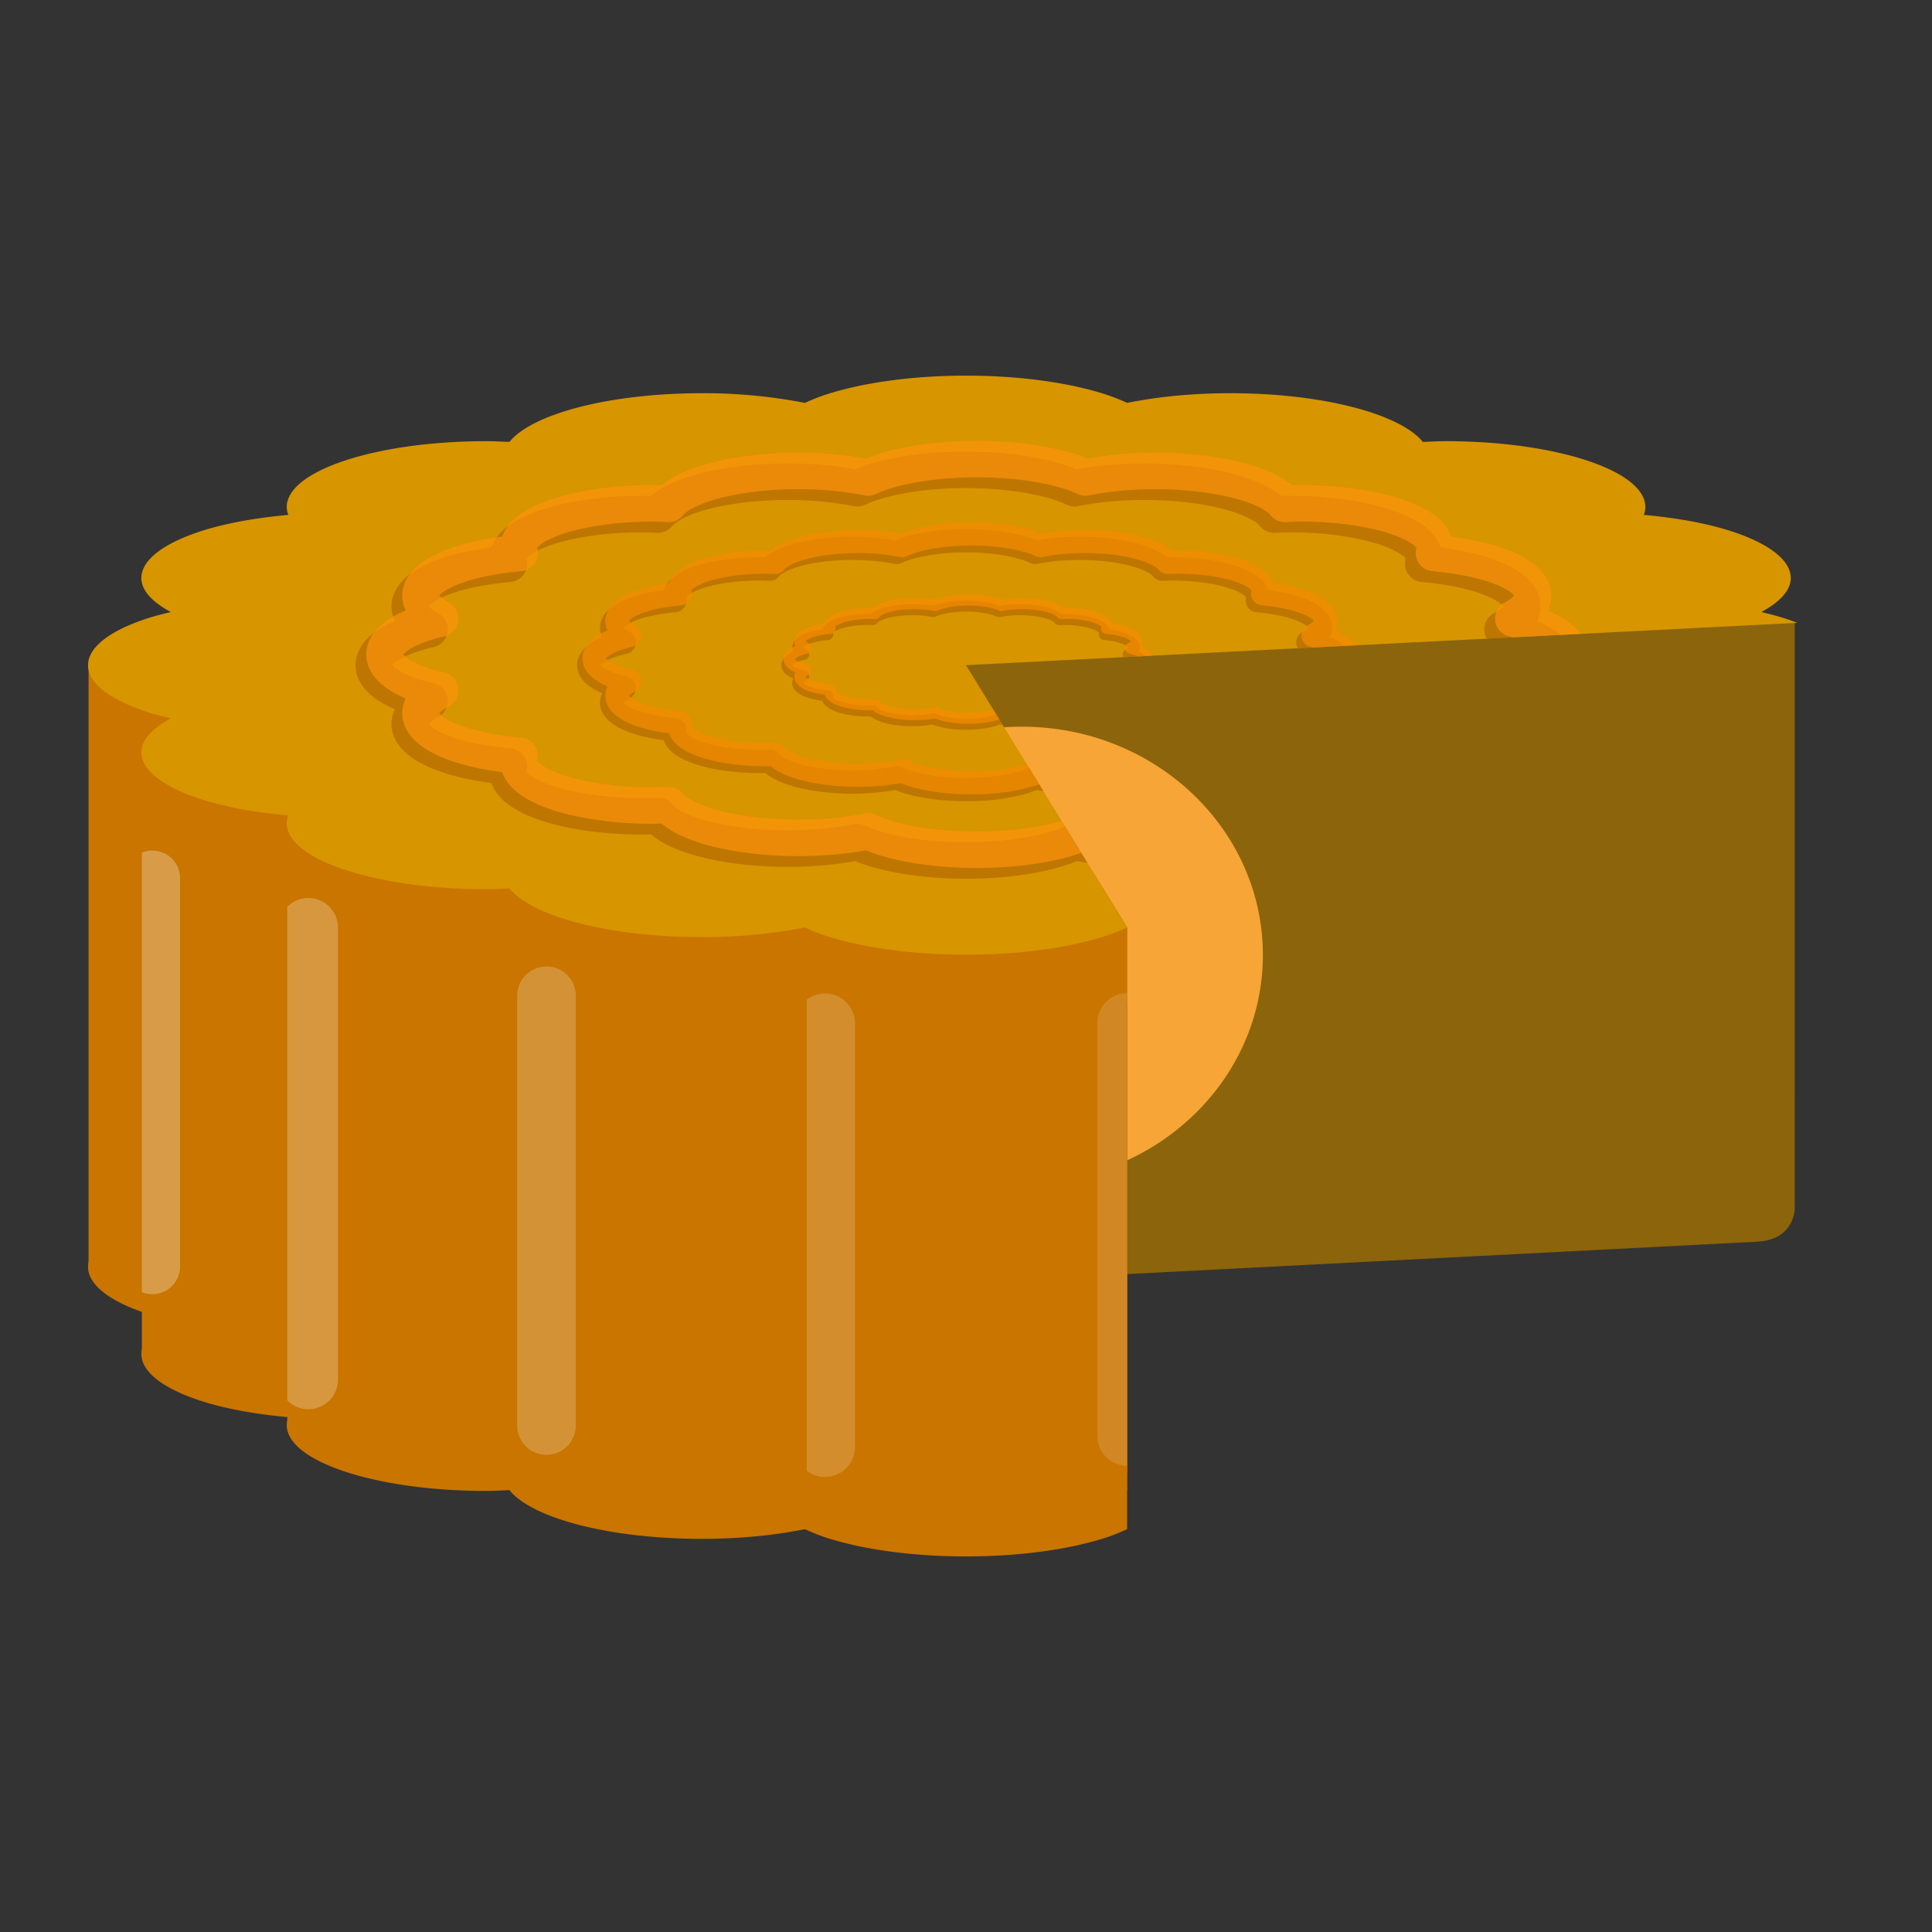
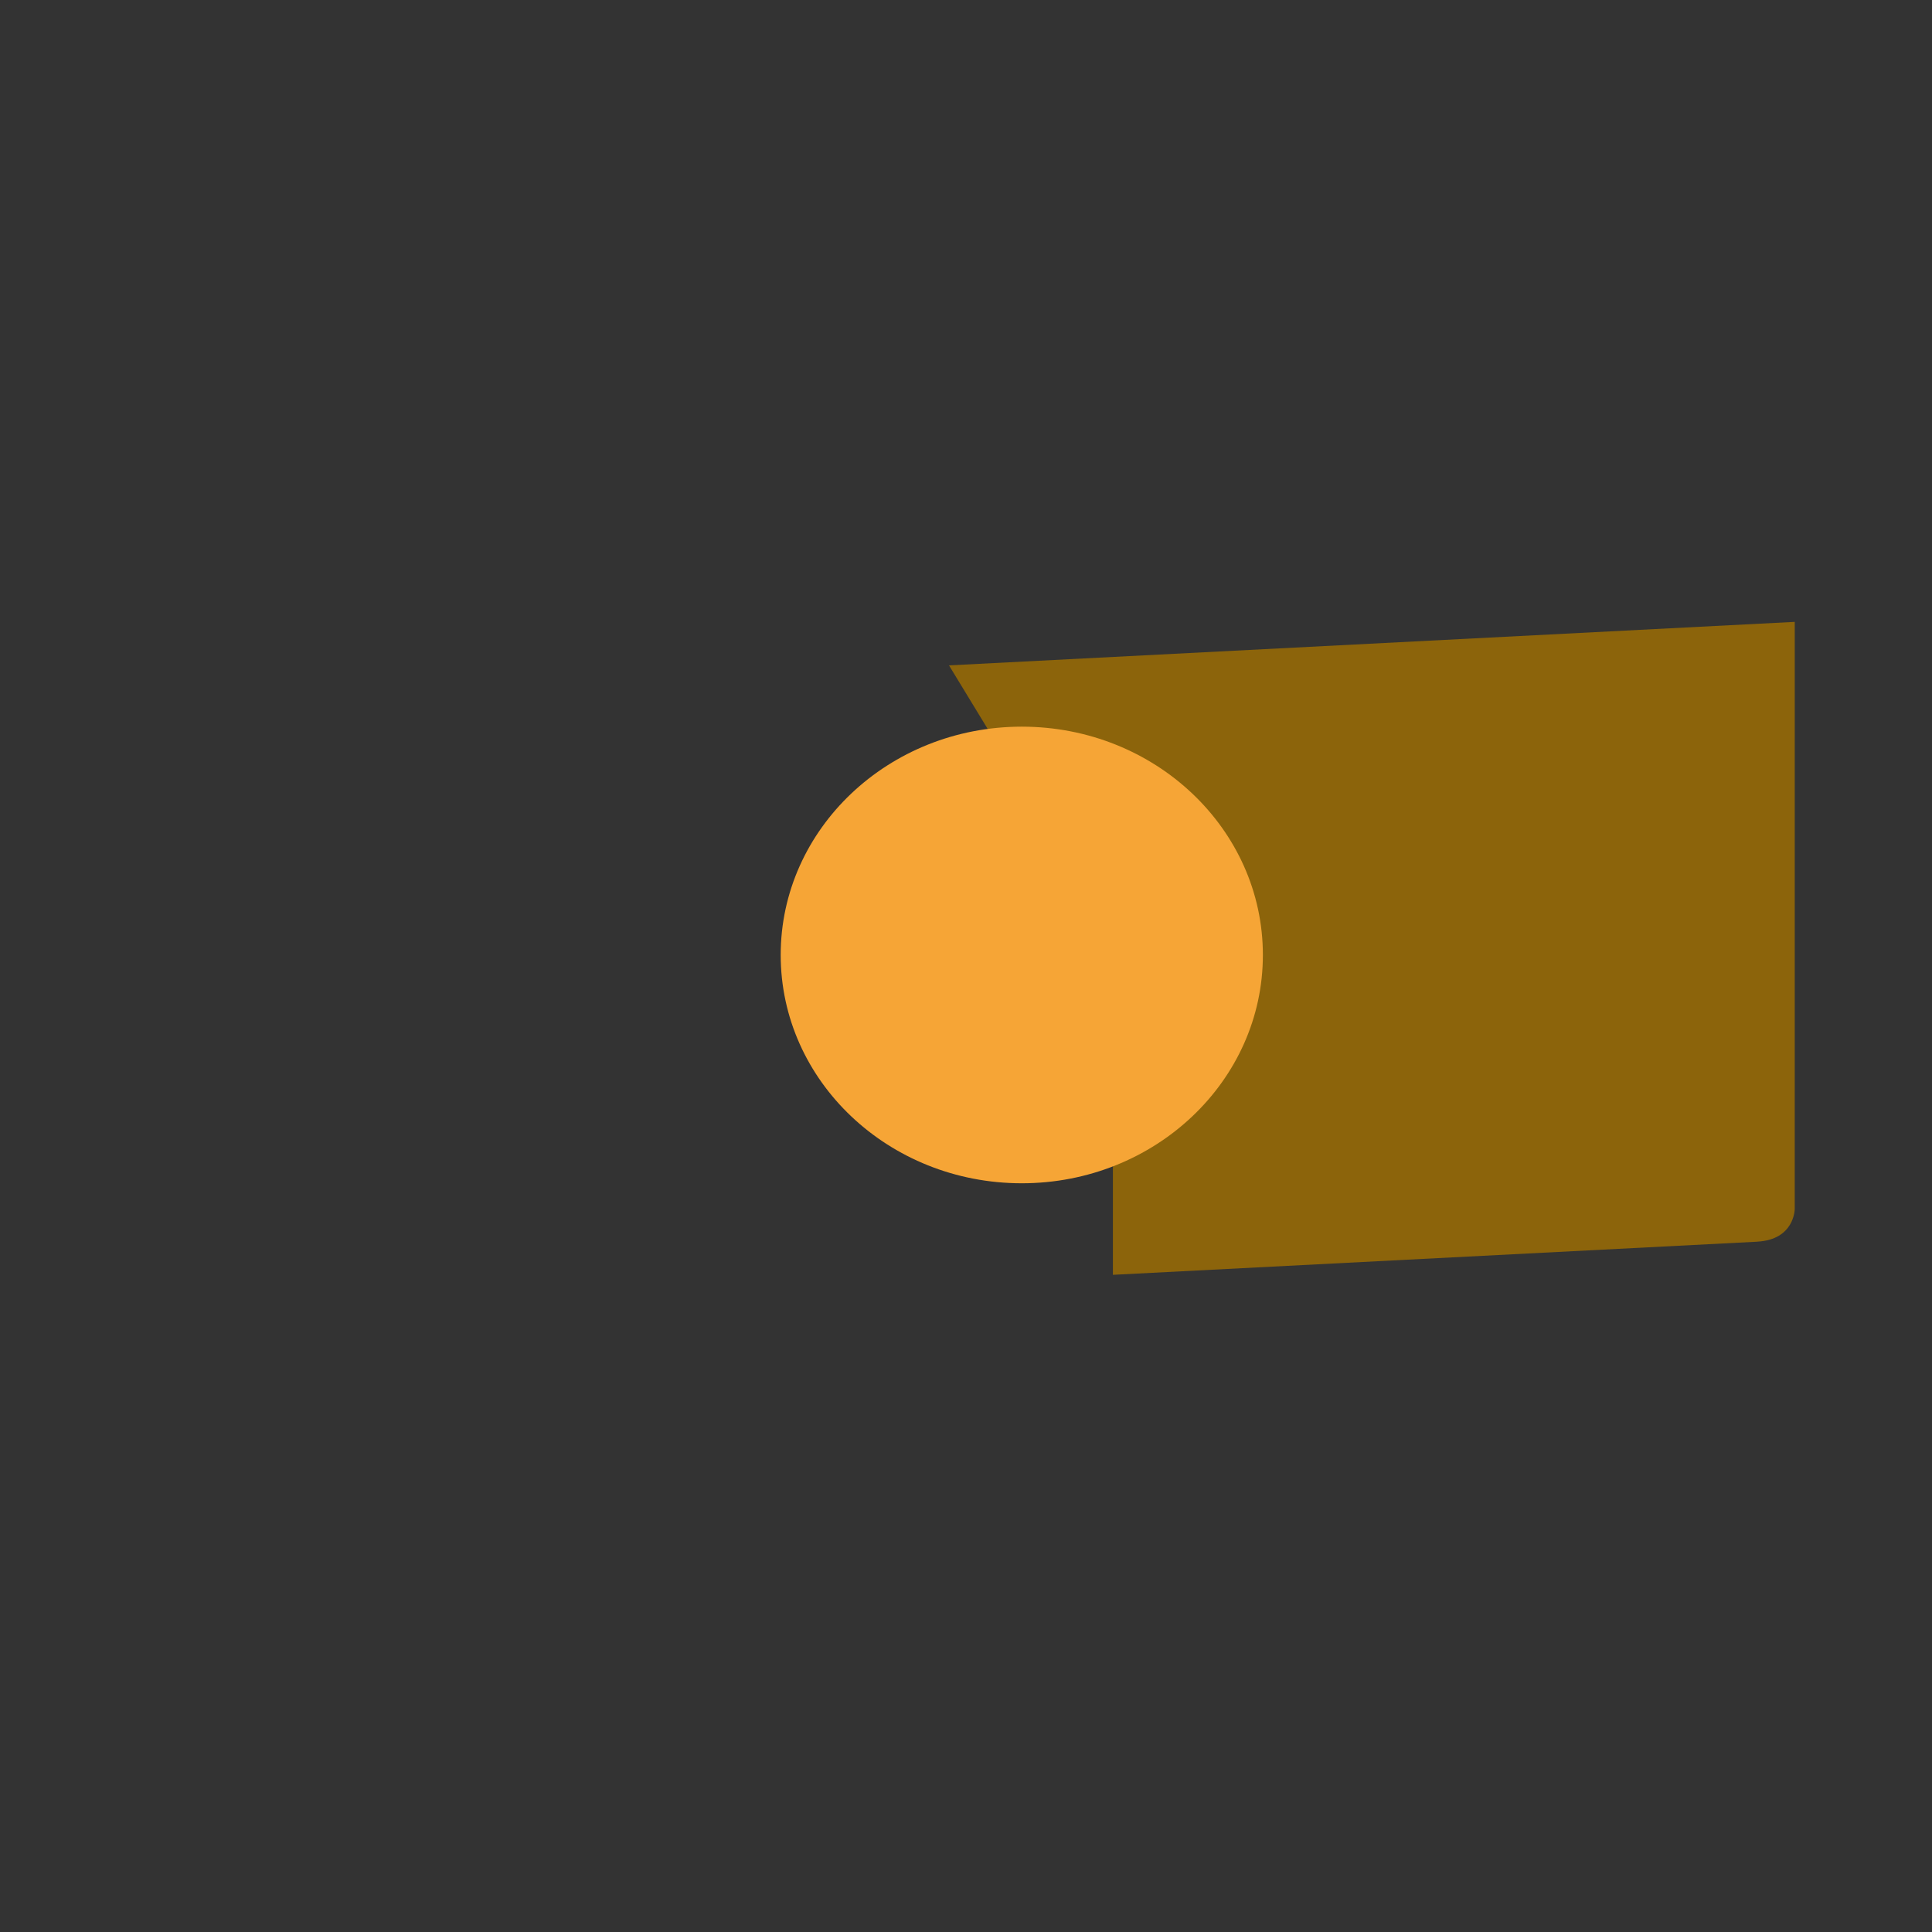
<svg xmlns="http://www.w3.org/2000/svg" height="128" width="128">
  <rect width="100%" height="100%" fill="#333333" stroke="none" />
  <defs>
    <linearGradient id="a">
      <stop offset="0" />
      <stop offset="1" stop-opacity="0" />
    </linearGradient>
    <clipPath id="g">
      <path fill="#007cc9" stroke-width="5.441" stroke-linecap="round" stroke-linejoin="round" paint-order="stroke fill markers" d="M75.722 52.692h16.393v24.746H75.722z" />
    </clipPath>
    <clipPath id="f">
      <path fill="#007cc9" stroke-width="5.441" stroke-linecap="round" stroke-linejoin="round" paint-order="stroke fill markers" d="M69.742 55.616h16.393v24.746H69.742z" />
    </clipPath>
    <clipPath id="e">
      <path fill="#00c981" stroke-width="5.441" stroke-linecap="round" stroke-linejoin="round" paint-order="stroke fill markers" d="M51.643 58.311h16.393v24.746H51.643z" />
    </clipPath>
    <clipPath id="d">
      <path fill="#00c981" stroke-width="5.441" stroke-linecap="round" stroke-linejoin="round" paint-order="stroke fill markers" d="M39.441 57.588h16.393v24.746H39.441z" />
    </clipPath>
    <clipPath id="c">
      <path fill="#00c981" stroke-width="5.441" stroke-linecap="round" stroke-linejoin="round" paint-order="stroke fill markers" d="M30.285 55.616h16.393v24.746H30.285z" />
    </clipPath>
    <clipPath id="h">
      <path fill="#00c981" stroke-width="5.441" stroke-linecap="round" stroke-linejoin="round" paint-order="stroke fill markers" d="M24.305 52.692h16.393v24.746H24.305z" />
    </clipPath>
    <clipPath id="b">
-       <path d="M17.258 26.251v84.95h94.92V26.25zm88.64 20.43v52.068l-32.406 1.492-8.67 2.508V59.896L58.197 49.11z" opacity=".355" fill="#d79500" stroke-width="2" stroke-linecap="round" stroke-linejoin="round" paint-order="stroke fill markers" />
-     </clipPath>
+       </clipPath>
  </defs>
  <path d="M118.907 41.201l-56.033 2.882 10.859 17.84V84.46l42.683-2.194.01-.003c2.48-.134 2.48-2.171 2.48-2.171z" fill="#8c640b" stroke-width="1.647" />
  <ellipse cx="67.696" cy="63.269" rx="15.973" ry="15.126" fill="#f6a536" stroke-width="4.103" stroke-linecap="round" stroke-linejoin="round" paint-order="stroke fill markers" />
  <g transform="matrix(1.611 0 0 1.611 -29.755 -35.046)" clip-path="url(#b)" stroke-linecap="round" stroke-linejoin="round">
    <g fill="#c97500">
      <path d="M58.2 61.948c-2.267 0-4.32.304-5.805.793-.305.1-.569.213-.823.329a21.815 21.815 0 0 0-4.234-.399c-2.267 0-4.318.303-5.803.793-1.001.33-1.737.747-2.115 1.211-.316-.012-.625-.031-.951-.031-2.267 0-4.318.303-5.803.793-1.485.49-2.404 1.166-2.404 1.914 0 .11.027.217.066.324-1.392.126-2.649.359-3.64.686-1.486.49-2.405 1.166-2.405 1.914 0 .513.457.987 1.21 1.396-.35.084-.694.171-.999.272-1.485.49-2.404 1.166-2.404 1.914 0 .747.919 1.424 2.404 1.914.305.1.647.187.996.271-.75.409-1.207.882-1.207 1.395 0 .747.92 1.424 2.405 1.914.99.327 2.247.56 3.638.685a.956.956 0 0 0-.064.326c0 .748.919 1.425 2.404 1.915 1.485.49 3.536.793 5.803.793.326 0 .635-.021.95-.034.38.465 1.115.881 2.116 1.211 1.485.49 3.536.793 5.803.793 1.555 0 2.997-.15 4.236-.398.254.115.516.23.82.33 1.486.49 3.539.79 5.805.79.567 0 1.12-.018 1.655-.054 1.602-.108 3.034-.369 4.148-.736.304-.1.567-.215.82-.33 1.24.248 2.68.398 4.237.398.566 0 1.12-.018 1.654-.054 1.603-.109 3.036-.371 4.15-.739 1.001-.33 1.735-.746 2.114-1.21.315.011.625.033.95.033.567 0 1.12-.021 1.655-.057 1.603-.108 3.034-.37 4.148-.736 1.486-.49 2.405-1.167 2.405-1.915 0-.11-.026-.219-.065-.326.35-.031.703-.06 1.032-.105a15.119 15.119 0 0 0 2.609-.58c1.485-.49 2.404-1.167 2.404-1.914 0-.513-.459-.986-1.21-1.395.35-.084.692-.17.997-.271 1.486-.49 2.405-1.167 2.405-1.914 0-.748-.92-1.425-2.405-1.914-.304-.1-.647-.188-.996-.272.751-.409 1.21-.884 1.21-1.396 0-.748-.92-1.425-2.405-1.914-.991-.327-2.25-.56-3.64-.686.005-.016.016-.032.02-.049a.928.928 0 0 0 .044-.275c0-.748-.92-1.424-2.405-1.914-1.485-.49-3.536-.793-5.802-.793-.326 0-.636.019-.951.031-.028-.034-.047-.069-.079-.102-.4-.423-1.106-.803-2.035-1.109-1.485-.49-3.538-.793-5.804-.793-.567 0-1.12.02-1.655.057-.932.063-1.792.184-2.58.342a8.042 8.042 0 0 0-.822-.329c-1.485-.49-3.536-.793-5.803-.793z" stroke-width="1.296" paint-order="stroke fill markers" />
      <g stroke-width="5.441">
        <path paint-order="stroke fill markers" d="M77.914 49.11h16.393v24.746H77.914z" />
        <path paint-order="stroke fill markers" d="M75.722 52.692h16.393v24.746H75.722z" />
        <path paint-order="stroke fill markers" d="M69.742 55.616h16.393v24.746H69.742z" />
-         <path paint-order="stroke fill markers" d="M60.874 57.588h16.393v24.746H60.874z" />
+         <path paint-order="stroke fill markers" d="M60.874 57.588h16.393v24.746H60.874" />
        <path paint-order="stroke fill markers" d="M50.014 58.311h16.393v24.746H50.014z" />
        <path paint-order="stroke fill markers" d="M39.153 57.588h16.393v24.746H39.153z" />
        <path paint-order="stroke fill markers" d="M30.285 55.616h16.393v24.746H30.285z" />
        <path paint-order="stroke fill markers" d="M24.305 52.692h16.393v24.746H24.305z" />
        <path paint-order="stroke fill markers" d="M22.113 49.11h16.393v24.746H22.113z" />
      </g>
    </g>
    <path d="M58.2 37.202c-2.267 0-4.32.304-5.805.793-.305.1-.569.213-.823.328a21.815 21.815 0 0 0-4.234-.398c-2.267 0-4.318.303-5.803.793-1.001.33-1.737.747-2.115 1.21-.316-.011-.625-.03-.951-.03-2.267 0-4.318.303-5.803.793-1.485.49-2.404 1.166-2.404 1.914 0 .11.027.217.066.324-1.392.126-2.649.358-3.64.685-1.486.49-2.405 1.167-2.405 1.915 0 .513.457.987 1.21 1.396-.35.084-.694.17-.999.271-1.485.49-2.404 1.167-2.404 1.915 0 .747.919 1.424 2.404 1.914.305.1.647.187.996.271-.75.409-1.207.882-1.207 1.395 0 .747.92 1.424 2.405 1.914.99.327 2.247.56 3.638.685a.956.956 0 0 0-.064.326c0 .748.919 1.425 2.404 1.914 1.485.49 3.536.793 5.803.793.326 0 .635-.02.95-.033.38.465 1.115.88 2.116 1.211 1.485.49 3.536.793 5.803.793 1.555 0 2.997-.15 4.236-.398.254.115.516.23.82.33 1.486.49 3.539.79 5.805.79.567 0 1.12-.018 1.655-.054 1.602-.108 3.034-.369 4.148-.736.304-.1.567-.215.82-.33 1.24.248 2.68.398 4.237.398.566 0 1.12-.018 1.654-.055 1.603-.108 3.036-.37 4.15-.738 1.001-.33 1.735-.746 2.114-1.21.315.011.625.032.95.032.567 0 1.12-.02 1.655-.056 1.603-.108 3.034-.37 4.148-.737 1.486-.49 2.405-1.166 2.405-1.914 0-.11-.026-.219-.065-.326.35-.031.703-.06 1.032-.105a15.119 15.119 0 0 0 2.609-.58c1.485-.49 2.404-1.167 2.404-1.914 0-.514-.459-.986-1.21-1.395.35-.084.692-.17.997-.271 1.486-.49 2.405-1.167 2.405-1.914 0-.748-.92-1.425-2.405-1.915-.304-.1-.647-.187-.996-.271.751-.409 1.21-.884 1.21-1.396 0-.748-.92-1.425-2.405-1.915-.991-.326-2.25-.56-3.64-.685.005-.016.016-.033.02-.049a.928.928 0 0 0 .044-.275c0-.748-.92-1.425-2.405-1.914-1.485-.49-3.536-.793-5.802-.793-.326 0-.636.019-.951.03-.028-.033-.047-.068-.079-.1-.4-.424-1.106-.804-2.035-1.11-1.485-.49-3.538-.793-5.804-.793-.567 0-1.12.02-1.655.057-.932.063-1.792.184-2.58.341a8.042 8.042 0 0 0-.822-.328c-1.485-.49-3.536-.793-5.803-.793z" fill="#d79500" stroke-width="1.296" paint-order="stroke fill markers" />
    <g opacity=".355" fill="none">
      <path clip-path="url(#c)" d="M31.152 78.492V59.9" opacity=".7" stroke="#fff" stroke-width="2.434" />
      <path clip-path="url(#d)" d="M40.944 80.38V62.704" opacity=".6" stroke="#fff" stroke-width="2.409" />
      <path clip-path="url(#e)" d="M52.395 81.257v-17.41" opacity=".5" stroke="#fff" stroke-width="2.476" />
      <path d="M64.822 80.81V63.82" opacity=".4" stroke="#fff" stroke-width="2.446" />
      <path d="M76.977 78.923V62.09" opacity=".4" stroke="#000" stroke-width="1.881" />
      <path clip-path="url(#f)" d="M85.522 74.741V59.552" opacity=".5" stroke="#000" stroke-width="1.76" />
      <path clip-path="url(#g)" d="M92.114 71.718V57.834" opacity=".6" stroke="#000" stroke-width="1.703" />
      <path clip-path="url(#h)" d="M24.734 57.872v15.966" opacity=".8" stroke="#fff" stroke-width="2.281" />
    </g>
    <path d="M58.199 41.077c-1.529 0-2.914.205-3.916.535a5.426 5.426 0 0 0-.554.222 14.716 14.716 0 0 0-2.857-.27c-1.529 0-2.912.205-3.914.536-.675.222-1.172.503-1.427.817-.213-.009-.422-.021-.642-.021-1.529 0-2.912.204-3.914.534-1.002.33-1.622.787-1.622 1.292 0 .074.019.146.045.218-.939.085-1.787.242-2.456.463-1.002.33-1.622.787-1.622 1.29 0 .347.308.667.816.943a8.608 8.608 0 0 0-.673.183c-1.002.33-1.622.787-1.622 1.291 0 .504.62.961 1.622 1.291.205.068.436.127.671.184-.506.275-.814.594-.814.94 0 .504.62.961 1.622 1.291.669.22 1.516.378 2.455.463a.645.645 0 0 0-.044.22c0 .504.62.96 1.622 1.291 1.002.33 2.385.535 3.914.535.22 0 .429-.014.642-.022.255.313.751.594 1.427.816 1.002.33 2.385.535 3.914.535 1.05 0 2.022-.101 2.858-.268.17.077.348.155.553.222 1.002.33 2.387.534 3.916.534.382 0 .755-.013 1.116-.037 1.081-.073 2.047-.249 2.798-.497.205-.067.383-.145.554-.222.836.167 1.807.268 2.857.268.383 0 .756-.012 1.116-.037 1.081-.073 2.048-.25 2.8-.498.675-.222 1.17-.503 1.425-.816.214.008.422.022.642.022.382 0 .756-.014 1.116-.038 1.081-.073 2.047-.25 2.798-.497 1.002-.33 1.622-.787 1.622-1.291a.645.645 0 0 0-.043-.22c.235-.021.474-.04.695-.071.663-.093 1.26-.226 1.76-.392 1.003-.33 1.623-.787 1.623-1.29 0-.347-.31-.666-.817-.941.236-.057.467-.116.673-.184 1.002-.33 1.622-.787 1.622-1.29 0-.505-.62-.962-1.622-1.292a8.603 8.603 0 0 0-.672-.183c.507-.276.816-.596.816-.942 0-.504-.62-.96-1.622-1.291-.669-.22-1.518-.378-2.456-.463l.014-.033a.626.626 0 0 0 .03-.185c0-.505-.62-.961-1.623-1.292-1.001-.33-2.385-.534-3.914-.534-.22 0-.428.012-.642.02-.018-.022-.031-.046-.052-.068-.27-.286-.747-.542-1.373-.748-1.002-.33-2.387-.535-3.916-.535-.382 0-.755.014-1.116.038-.629.042-1.209.124-1.74.23a5.424 5.424 0 0 0-.555-.22c-1.002-.331-2.385-.536-3.914-.536z" fill="none" stroke="#af6300" stroke-width="1.5" stroke-opacity=".619" paint-order="stroke fill markers" />
    <path d="M58.199 43.993c-.974 0-1.857.13-2.495.34-.13.044-.244.092-.353.141a9.375 9.375 0 0 0-1.82-.17c-.974 0-1.855.13-2.493.34-.43.142-.747.32-.91.52-.135-.005-.268-.013-.408-.013-.974 0-1.856.13-2.494.34-.638.211-1.033.502-1.033.823 0 .048.012.094.029.14-.599.054-1.139.154-1.565.294-.638.21-1.033.501-1.033.823 0 .22.196.424.52.6-.151.036-.298.073-.43.116-.638.21-1.033.502-1.033.823 0 .321.395.612 1.033.823.131.043.278.08.429.116-.323.176-.52.38-.52.6 0 .32.396.612 1.034.822.426.14.966.24 1.564.295a.41.41 0 0 0-.028.14c0 .321.395.612 1.033.822.638.21 1.52.341 2.494.341.14 0 .273-.009.409-.014.162.2.478.378.909.52.638.21 1.52.341 2.493.341.669 0 1.288-.065 1.82-.171.11.05.223.098.353.142.638.21 1.52.34 2.495.34.243 0 .481-.008.71-.024.69-.046 1.305-.159 1.783-.316a3.45 3.45 0 0 0 .353-.142 9.374 9.374 0 0 0 1.82.171c.244 0 .482-.008.711-.024.689-.046 1.305-.159 1.784-.317.43-.142.745-.32.908-.52.136.005.269.014.409.014.243 0 .481-.009.71-.024.69-.047 1.305-.159 1.783-.317.639-.21 1.034-.501 1.034-.822a.41.41 0 0 0-.028-.14c.15-.014.302-.026.443-.046a6.497 6.497 0 0 0 1.121-.249c.639-.21 1.034-.501 1.034-.823 0-.22-.198-.423-.52-.599a5.48 5.48 0 0 0 .428-.116c.638-.211 1.033-.502 1.033-.823 0-.321-.395-.612-1.033-.823a5.483 5.483 0 0 0-.428-.116c.323-.176.52-.38.52-.6 0-.322-.395-.612-1.034-.823-.426-.14-.966-.24-1.564-.294l.009-.021a.399.399 0 0 0 .018-.119c0-.321-.394-.612-1.033-.822-.638-.21-1.52-.341-2.493-.341-.14 0-.273.008-.41.013-.01-.014-.02-.03-.033-.043-.171-.182-.475-.346-.874-.477-.639-.21-1.52-.34-2.495-.34-.243 0-.481.008-.71.024-.401.027-.77.079-1.11.146a3.454 3.454 0 0 0-.353-.14c-.638-.211-1.52-.341-2.493-.341z" fill="none" stroke="#af6300" stroke-width=".956" stroke-opacity=".619" paint-order="stroke fill markers" />
    <path d="M58.198 46.68c-.462 0-.881.061-1.184.161-.062.02-.116.044-.168.067a4.453 4.453 0 0 0-.864-.081c-.463 0-.882.062-1.185.162-.204.067-.354.152-.431.247-.065-.003-.128-.007-.195-.007-.462 0-.88.062-1.184.162-.303.1-.49.238-.49.39 0 .023.005.045.013.067-.284.026-.54.073-.743.14-.303.1-.49.238-.49.39 0 .105.092.202.246.286a2.607 2.607 0 0 0-.204.055c-.303.1-.49.238-.49.39 0 .153.187.291.49.391.062.02.132.039.203.056-.153.083-.246.18-.246.284 0 .153.188.291.49.391.203.067.46.114.743.14a.196.196 0 0 0-.013.067c0 .152.188.29.491.39.303.1.722.162 1.184.162.067 0 .13-.004.195-.007.077.095.227.18.431.247.303.1.722.162 1.185.162.317 0 .611-.03.864-.081.052.023.106.047.168.067.303.1.722.162 1.184.162.116 0 .229-.004.338-.011.327-.022.62-.076.847-.15.062-.021.115-.045.167-.068.253.05.547.081.865.081.116 0 .228-.003.338-.01a3.54 3.54 0 0 0 .847-.152c.204-.067.354-.152.43-.247.065.003.129.007.195.007.116 0 .229-.004.338-.011.327-.023.62-.076.846-.15.304-.1.491-.239.491-.391a.195.195 0 0 0-.013-.067c.071-.006.143-.012.21-.021.2-.028.381-.069.533-.119.303-.1.49-.238.49-.39 0-.105-.093-.202-.246-.285.071-.017.141-.035.203-.056.303-.1.491-.238.491-.39 0-.153-.188-.291-.49-.39a2.608 2.608 0 0 0-.204-.056c.153-.084.247-.18.247-.285 0-.153-.188-.291-.49-.391a3.432 3.432 0 0 0-.744-.14l.004-.01a.19.19 0 0 0 .01-.056c0-.153-.188-.29-.492-.39-.303-.1-.721-.163-1.184-.163-.066 0-.13.004-.194.007l-.016-.021c-.082-.086-.226-.164-.415-.226-.303-.1-.722-.162-1.185-.162a4.086 4.086 0 0 0-.864.081 1.638 1.638 0 0 0-.168-.067c-.303-.1-.722-.162-1.185-.162z" fill="none" stroke="#af6300" stroke-width=".454" stroke-opacity=".619" paint-order="stroke fill markers" />
    <path d="M58.64 40.635c-1.528 0-2.913.205-3.915.535a5.426 5.426 0 0 0-.554.222 14.716 14.716 0 0 0-2.857-.27c-1.529 0-2.912.205-3.914.536-.676.222-1.172.503-1.427.817-.213-.009-.422-.021-.642-.021-1.529 0-2.912.204-3.914.534-1.002.33-1.622.787-1.622 1.292 0 .074.019.146.045.218-.94.085-1.787.242-2.456.463-1.002.33-1.622.787-1.622 1.291 0 .346.308.666.816.942a8.608 8.608 0 0 0-.673.183c-1.002.33-1.622.787-1.622 1.291 0 .504.62.961 1.622 1.291.205.068.436.127.671.184-.506.275-.814.594-.814.94 0 .504.62.961 1.622 1.291.669.22 1.516.378 2.455.463a.645.645 0 0 0-.044.22c0 .504.62.96 1.622 1.291 1.002.33 2.385.535 3.914.535.22 0 .429-.014.642-.022.255.313.751.594 1.427.816 1.002.33 2.385.535 3.914.535 1.05 0 2.022-.101 2.858-.268.17.077.348.155.553.222 1.002.33 2.387.534 3.916.534.382 0 .755-.013 1.116-.037 1.081-.073 2.047-.249 2.798-.497.205-.067.382-.145.554-.222.836.167 1.807.268 2.857.268.382 0 .756-.012 1.116-.037 1.081-.072 2.048-.25 2.8-.498.675-.222 1.17-.503 1.425-.816.214.008.422.022.642.022.382 0 .756-.014 1.116-.038 1.081-.073 2.047-.25 2.798-.497 1.002-.33 1.622-.787 1.622-1.291a.645.645 0 0 0-.043-.22c.235-.021.474-.04.695-.071.663-.093 1.26-.226 1.76-.392 1.003-.33 1.622-.787 1.622-1.29 0-.347-.309-.666-.816-.941.236-.057.467-.116.673-.184 1.002-.33 1.622-.787 1.622-1.29 0-.505-.62-.961-1.622-1.292a8.603 8.603 0 0 0-.672-.183c.507-.276.815-.596.815-.942 0-.504-.62-.96-1.621-1.291-.669-.22-1.518-.378-2.456-.463l.014-.033a.626.626 0 0 0 .03-.185c0-.505-.62-.961-1.623-1.292-1.002-.33-2.385-.534-3.914-.534-.22 0-.428.012-.642.02-.018-.022-.031-.046-.052-.068-.27-.286-.747-.542-1.373-.748-1.002-.33-2.387-.535-3.916-.535-.382 0-.755.014-1.116.038-.629.043-1.209.124-1.74.23a5.424 5.424 0 0 0-.555-.22c-1.002-.331-2.385-.536-3.914-.536z" fill="none" stroke="#ff940c" stroke-width="1.5" stroke-opacity=".669" paint-order="stroke fill markers" />
    <path d="M58.417 43.711c-.974 0-1.856.13-2.494.341-.131.043-.244.092-.353.141a9.375 9.375 0 0 0-1.82-.171c-.974 0-1.855.13-2.494.34-.43.143-.746.322-.909.521-.135-.005-.268-.013-.408-.013-.974 0-1.856.13-2.494.34-.638.21-1.033.502-1.033.823 0 .047.011.093.028.14-.598.053-1.138.153-1.564.294-.639.21-1.033.501-1.033.822 0 .22.196.425.52.6-.151.037-.299.074-.43.117-.638.21-1.033.502-1.033.823 0 .32.395.612 1.033.822.131.043.278.081.428.117-.323.176-.518.379-.518.6 0 .32.394.611 1.033.822.426.14.966.24 1.563.294a.41.41 0 0 0-.027.14c0 .322.395.613 1.033.823.638.21 1.52.34 2.494.34.14 0 .273-.008.408-.013.163.2.479.378.91.52.638.21 1.519.34 2.493.34.668 0 1.288-.064 1.82-.17.11.049.222.098.353.141.638.21 1.52.34 2.494.34.244 0 .482-.008.711-.023.69-.047 1.304-.159 1.783-.317a3.45 3.45 0 0 0 .353-.142 9.374 9.374 0 0 0 1.82.172c.244 0 .481-.008.711-.024.689-.046 1.305-.16 1.784-.317.43-.142.745-.32.908-.52.135.005.268.014.408.014.244 0 .482-.009.711-.025.69-.046 1.304-.158 1.783-.316.638-.21 1.033-.501 1.033-.822a.41.41 0 0 0-.027-.14c.15-.014.302-.026.443-.046a6.497 6.497 0 0 0 1.121-.25c.638-.21 1.033-.5 1.033-.822 0-.22-.197-.423-.52-.6a5.48 5.48 0 0 0 .429-.116c.638-.21 1.033-.501 1.033-.822 0-.321-.395-.612-1.033-.823a5.483 5.483 0 0 0-.428-.116c.323-.176.52-.38.52-.6 0-.322-.396-.613-1.034-.823-.426-.14-.967-.24-1.564-.295.002-.007.007-.014.009-.02a.399.399 0 0 0 .018-.119c0-.321-.395-.612-1.033-.823-.638-.21-1.52-.34-2.494-.34-.14 0-.273.008-.408.013-.012-.014-.02-.03-.034-.044-.172-.182-.476-.345-.875-.476-.638-.21-1.52-.341-2.494-.341-.243 0-.481.009-.71.024-.402.027-.771.08-1.11.147a3.454 3.454 0 0 0-.353-.14c-.638-.211-1.52-.342-2.494-.342z" fill="none" stroke="#f68b00" stroke-width=".956" stroke-opacity=".704" paint-order="stroke fill markers" />
    <path d="M58.292 46.43c-.462 0-.881.061-1.185.161-.062.02-.116.044-.167.067a4.453 4.453 0 0 0-.865-.081c-.462 0-.88.062-1.184.162-.204.067-.354.152-.432.247-.064-.003-.127-.007-.194-.007-.462 0-.881.062-1.184.162-.303.1-.49.238-.49.39 0 .023.005.045.013.067-.284.026-.541.073-.743.14-.304.1-.491.238-.491.39 0 .105.093.202.247.286a2.607 2.607 0 0 0-.204.055c-.303.1-.49.238-.49.39 0 .153.187.291.49.391.062.02.132.039.203.056-.153.083-.246.18-.246.284 0 .153.187.291.49.391.203.067.46.114.743.14a.196.196 0 0 0-.013.067c0 .152.188.29.49.39.304.1.723.162 1.185.162.067 0 .13-.004.194-.007.077.095.228.18.432.247.303.1.722.162 1.184.162.318 0 .612-.03.865-.081.052.023.105.047.167.067.304.1.723.162 1.185.162.116 0 .229-.004.338-.011.327-.022.62-.076.847-.15.062-.021.115-.045.167-.068.253.05.547.081.865.081.115 0 .228-.003.337-.01a3.54 3.54 0 0 0 .847-.152c.205-.067.354-.152.432-.247.064.003.127.007.194.007.115 0 .228-.004.337-.011.328-.023.62-.076.847-.15.303-.1.49-.239.49-.391a.195.195 0 0 0-.012-.067c.07-.006.143-.012.21-.021.2-.028.381-.069.533-.119.303-.1.49-.238.49-.39 0-.105-.093-.202-.247-.285.072-.017.142-.035.204-.056.303-.1.49-.238.49-.39 0-.153-.187-.291-.49-.39a2.608 2.608 0 0 0-.203-.056c.153-.084.247-.18.247-.285 0-.153-.188-.291-.491-.391a3.432 3.432 0 0 0-.743-.14l.004-.01a.19.19 0 0 0 .009-.056c0-.153-.188-.29-.49-.39-.304-.1-.723-.163-1.185-.163-.067 0-.13.004-.194.007l-.016-.021c-.082-.086-.226-.164-.416-.226-.303-.1-.722-.162-1.184-.162a4.086 4.086 0 0 0-.864.081 1.638 1.638 0 0 0-.168-.067c-.304-.1-.722-.162-1.185-.162z" fill="none" stroke="#f88c00" stroke-width=".454" stroke-opacity=".687" paint-order="stroke fill markers" />
  </g>
</svg>